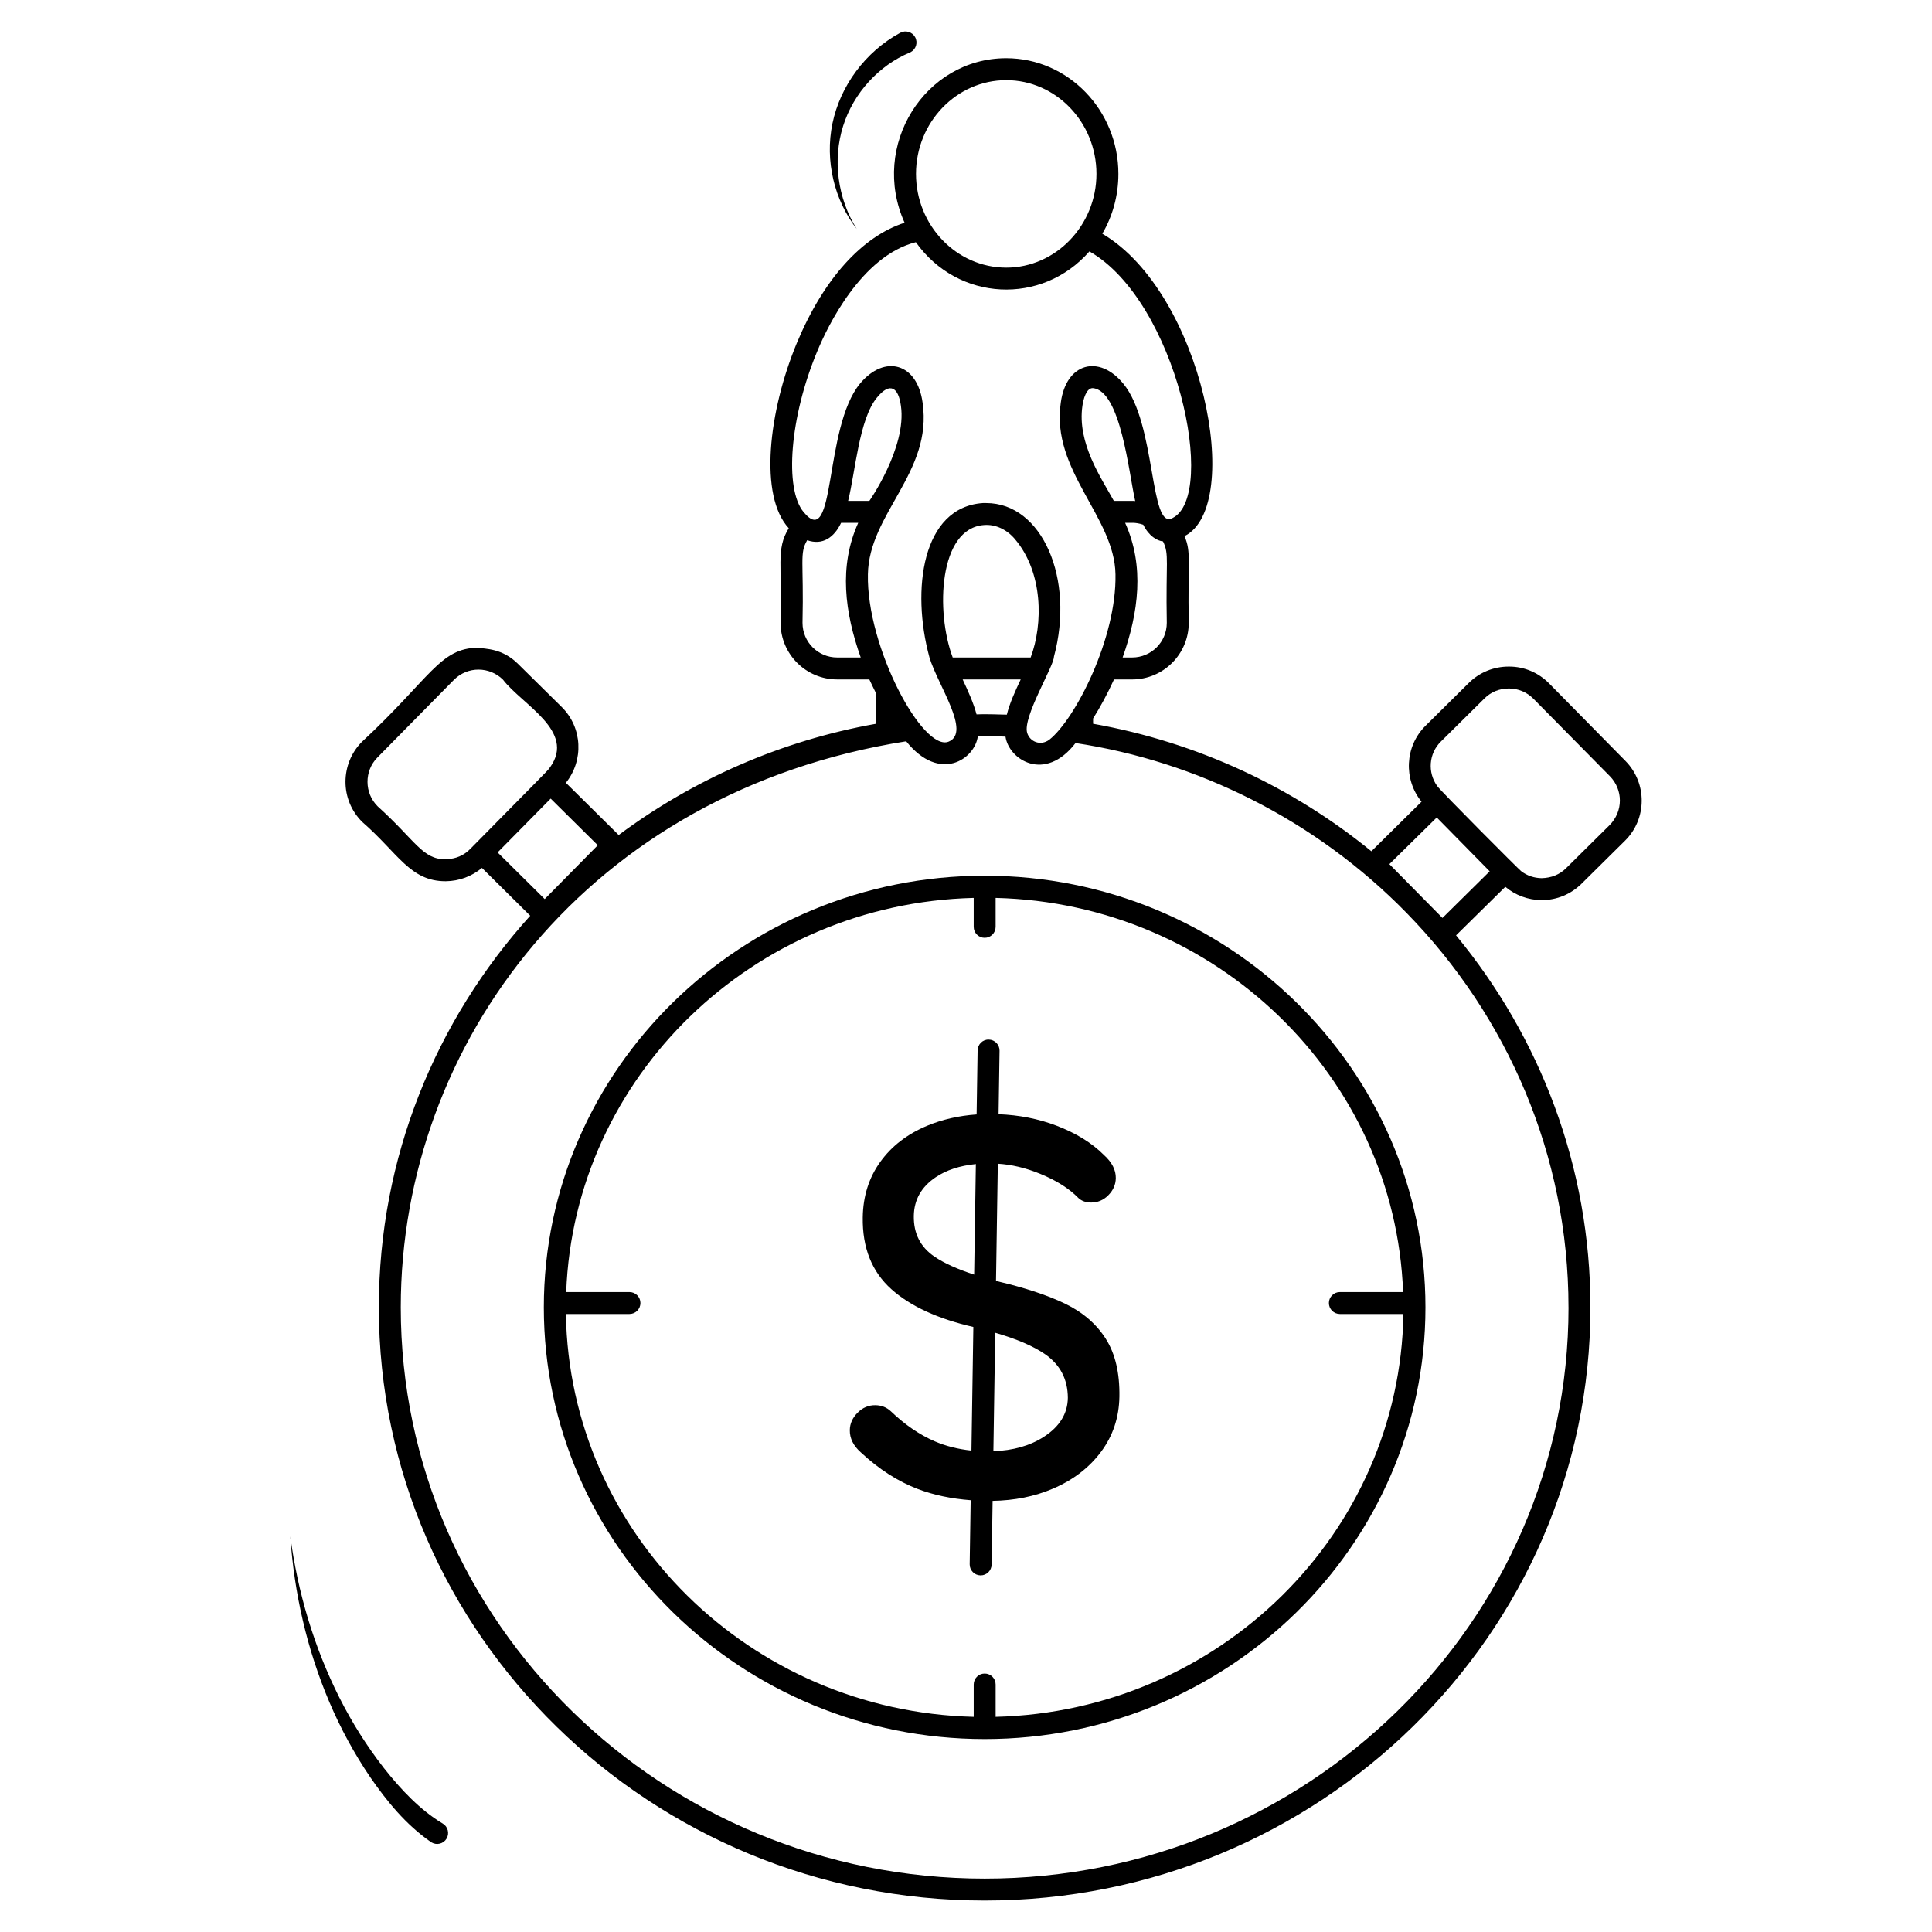
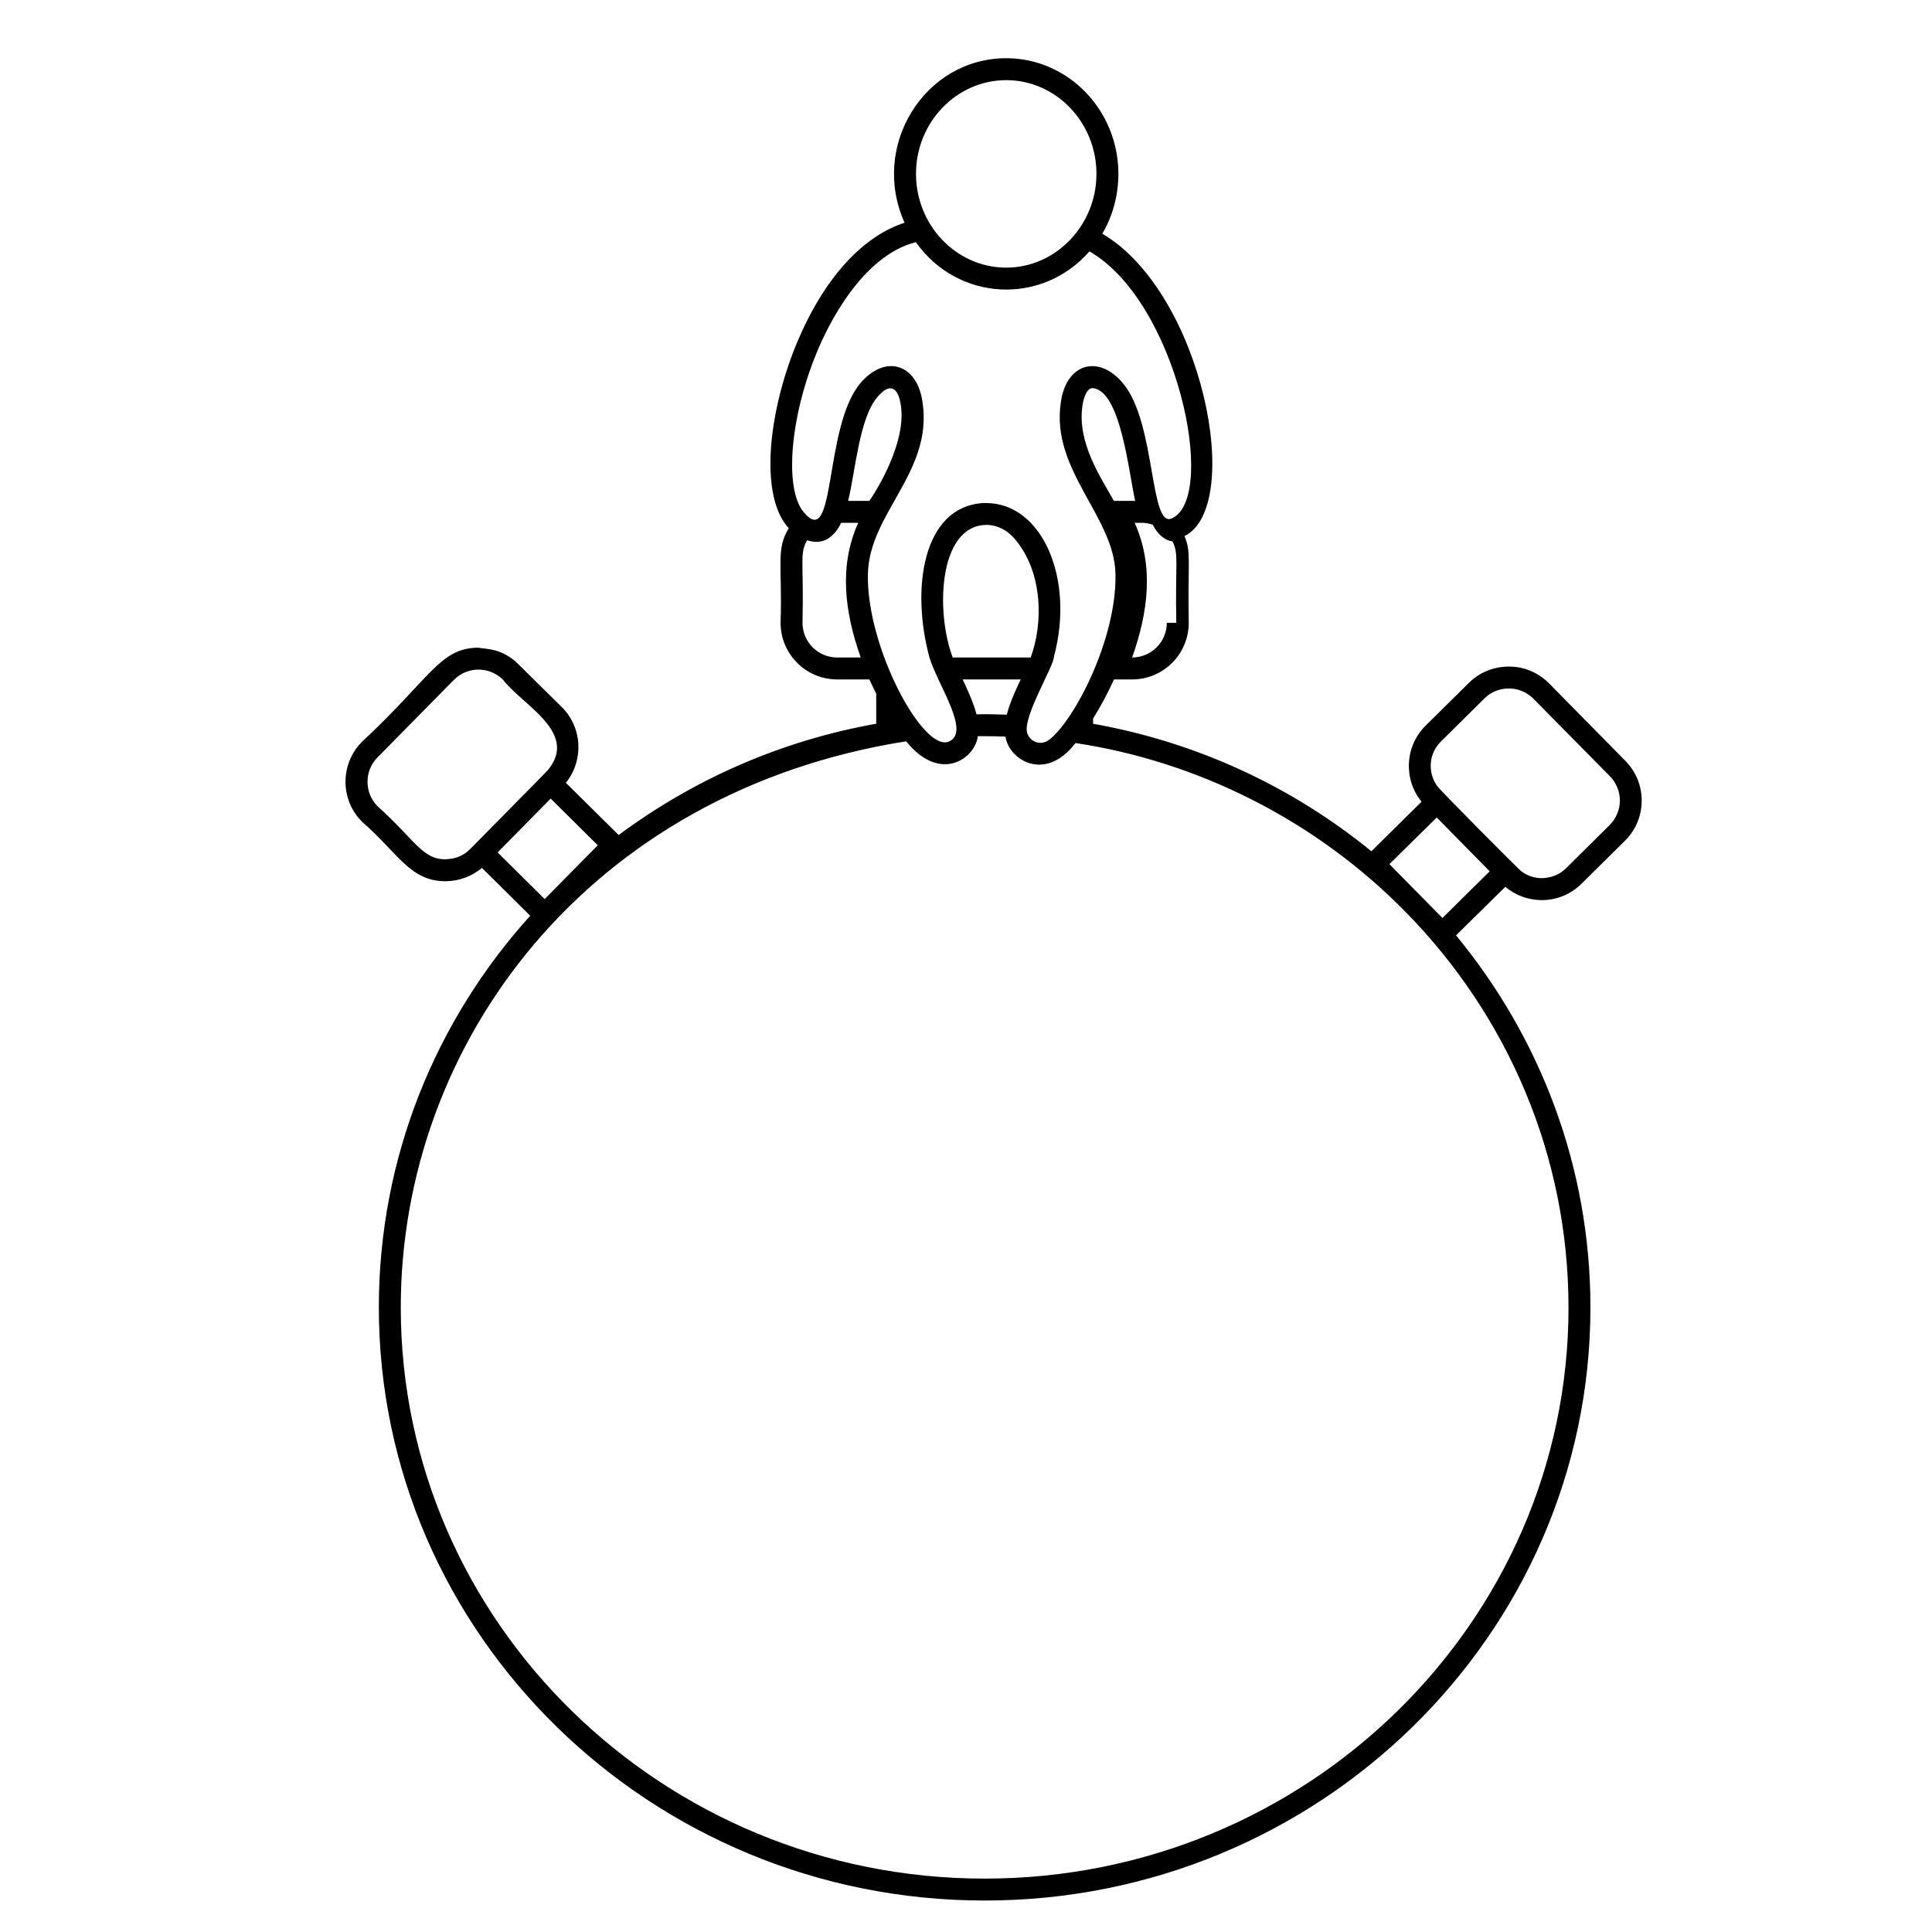
<svg xmlns="http://www.w3.org/2000/svg" fill="#000000" width="800px" height="800px" version="1.1" viewBox="144 144 512 512">
  <g>
-     <path d="m404.96 376.07c-64.449 0-116.84 51.312-116.84 114.4 0 63.094 52.395 114.4 116.84 114.4 64.41 0 116.8-51.312 116.8-114.4 0.004-63.094-52.395-114.4-116.8-114.4zm110.88 110.34h-16.762c-1.605 0-2.906 1.301-2.906 2.906 0 1.605 1.301 2.906 2.906 2.906h16.84c-0.934 58.129-48.793 105.29-108.05 106.76h-0.016v-8.57c0-1.605-1.301-2.906-2.906-2.906-1.605 0-2.906 1.301-2.906 2.906v8.57c-59.285-1.48-107.14-48.637-108.07-106.76h16.844c1.605 0 2.906-1.301 2.906-2.906 0-1.605-1.301-2.906-2.906-2.906h-16.766v-0.004c2.129-57.043 49.477-103 107.99-104.45v7.668c0 1.605 1.301 2.906 2.906 2.906 1.605 0 2.906-1.301 2.906-2.906v-7.668h0.016c58.48 1.434 105.84 47.398 107.97 104.45z" />
-     <path d="m552.5 382.54h0.078c3.992 0 7.711-1.551 10.543-4.34l11.512-11.395c5.852-5.773 5.93-15.27 0.117-21.16l-20.23-20.539c-2.828-2.867-6.59-4.457-10.578-4.457h-0.117c-3.953 0-7.711 1.512-10.543 4.301l-11.512 11.395c-5.504 5.465-5.852 14.223-1.047 20.113l-13.293 13.137c-20.812-16.977-46.039-28.871-73.75-33.793v-1.395c1.898-3.023 3.797-6.512 5.543-10.348h4.805c8.254 0 15-6.703 15-15-0.297-16.281 0.73-18.688-1.125-22.98 15.953-7.977 4.797-64.504-21.781-80.145 2.715-4.613 4.262-10.078 4.262-15.852 0-16.895-13.332-30.656-29.723-30.656-21.574 0-36.141 23.18-26.934 43.598-11.238 3.644-21.43 14.805-28.562 31.895-7.519 18.098-10.074 40.5-2.133 49.062-3.496 5.637-1.66 10.012-2.172 25.074 0 8.293 6.742 15 14.996 15h8.527c0.621 1.277 1.203 2.559 1.82 3.758v7.984c-25.305 4.496-48.559 14.844-68.246 29.492l-13.992-13.836c4.766-5.93 4.418-14.648-1.125-20.113l-11.512-11.355c-4.273-4.273-8.711-3.965-10.617-4.34-10.191 0.102-12.555 8-30.848 24.996-5.66 5.738-5.863 15.258 0.156 21.199 9.488 8.246 12.629 15.695 22.051 15.695h0.078c3.527-0.039 6.859-1.277 9.574-3.527l12.789 12.672c-24.996 27.672-40.113 64.023-40.113 103.79 0 86.656 72.008 157.19 160.56 157.19 88.516 0 160.52-70.531 160.52-157.19 0-37.32-13.371-71.617-35.613-98.59l13.059-12.867c2.676 2.25 6.012 3.488 9.574 3.531zm-26.621-42.051 11.512-11.395c1.703-1.707 3.992-2.637 6.434-2.637h0.078c2.441 0 4.727 0.969 6.473 2.715l20.27 20.539c1.746 1.781 2.637 4.109 2.637 6.434 0 2.363-0.93 4.727-2.75 6.551l-11.473 11.355c-1.742 1.742-3.914 2.598-6.512 2.676-2.016-0.039-3.875-0.66-5.426-1.859-0.566-0.398-21.309-21.215-22.246-22.555-2.602-3.609-2.254-8.648 1.004-11.824zm-72.668-31.43c0 5.078-4.109 9.184-9.184 9.184h-2.519c4.215-11.914 5.867-24.188 0.66-35.695 1.402 0.07 2.586-0.234 4.805 0.504 1.492 2.988 3.625 4.262 5.231 4.418 1.738 3.481 0.699 5.394 1.008 21.59zm-22.359-57.512c0.23-1.688 1.008-4.688 2.711-4.688 7.457 0.574 9.586 22.551 11.277 29.918-0.406-0.059-0.508-0.039-5.66-0.039-3.289-6.008-9.77-15.262-8.328-25.191zm-44.102-61.465c0-13.68 10.734-24.84 23.91-24.84s23.91 11.16 23.91 24.84c0 13.57-10.723 24.844-23.91 24.844-13.199-0.004-23.91-11.207-23.91-24.844zm-26.199 47.086c2.676-6.512 11.703-25.344 26.16-28.988 11.164 15.742 33.414 16.824 46 2.441 23.18 13.258 33.996 64.676 22.051 70.648-6.184 3.5-4.281-25.004-13.098-35.617-6.394-7.781-15.137-5.516-16.547 5.074-2.644 17.992 14.258 30.195 14.496 45.461 0.344 16.895-10.645 38.383-17.516 43.832-2.387 1.789-5.227 0.492-5.891-1.82-1.234-4.156 7.094-17.656 7.094-20.152 5.59-20.715-3.148-40.73-17.945-40.73h-0.891c-16.148 1.098-18.984 23.031-14.184 40.77 0 0.039 0.039 0.117 0.039 0.156 2.227 7.363 11.074 19.797 5.117 22.285-6.809 2.879-21.848-25.047-21.43-44.336 0.25-16.109 17.203-27.02 14.496-45.461-1.398-10.484-10.016-12.945-16.586-5.074-9.719 11.797-6.305 44.582-14.961 34.027-5.125-6.164-3.652-25.113 3.594-42.516zm42.242 96.148c-0.773-2.945-2.211-6.125-3.68-9.262h15.387c-1.512 3.18-2.945 6.356-3.684 9.34-2.113-0.082-6.234-0.172-8.023-0.078zm2.016-50.184c2.984-0.234 6.008 1.164 8.176 3.758 7.449 8.785 7.496 22.441 4.148 31.352h-20.656c-4.566-12.156-3.691-34.297 8.332-35.109zm-30.422-6.398h-5.621c1.926-7.824 2.91-21.656 7.633-27.359 3.422-4.195 5.676-2.781 6.356 2.168 1.609 11.078-8.598 25.582-8.367 25.191zm-8.527 41.508c-5.078 0-9.184-4.109-9.184-9.184 0.371-16.453-0.867-18.312 1.238-21.895 4.094 1.426 7.156-0.738 8.992-4.613h4.535c-5.211 11.508-3.555 23.785 0.66 35.695zm-98.281 51.66c-2.473 1.855-4.809 1.707-5.504 1.824-6.172 0-7.879-4.91-17.98-14.031-3.566-3.527-3.606-9.379-0.078-12.945l20.27-20.578c3.676-3.676 9.426-3.555 12.984-0.078 5.117 6.672 19.383 13.645 12.52 23.215-0.699 0.996-0.949 1.094-3.992 4.262l-14.066 14.262c-2.887 2.883-3.231 3.356-4.152 4.07zm8.293 0 14.066-14.262 12.48 12.363-14.066 14.262zm283.8 120.57c0 83.477-69.41 151.38-154.71 151.38-85.336 0-154.75-67.898-154.75-151.38 0-70.09 49.707-136.7 133.94-150.02 8.918 11.145 18.234 4.688 18.988-1.355 1.16 0.008 3.727-0.035 7.324 0.117 0.875 6.117 10.453 12.25 18.562 1.703 31.91 4.793 63.504 20.148 87.855 45.148 26.508 27.168 42.785 63.984 42.785 104.41zm-33.406-103.2-14.066-14.262 12.555-12.363 14.027 14.262z" />
-     <path d="m261.34 627.27-0.066-0.039c-5.898-3.539-11.043-8.977-15.559-14.711-4.516-5.793-8.48-12.094-11.809-18.715-6.672-13.266-10.996-27.781-12.965-42.664 1.008 14.977 4.391 29.898 10.328 43.883 2.977 7 6.613 13.723 10.926 20.062 4.367 6.289 9.266 12.375 15.988 17.062 0.051 0.035 0.113 0.074 0.168 0.109 1.379 0.828 3.164 0.379 3.992-1 0.82-1.371 0.375-3.16-1.004-3.988z" />
-     <path d="m367.43 177.42c2.769-8.812 9.539-16.105 17.656-19.488 0.09-0.039 0.184-0.082 0.273-0.129 1.41-0.77 1.934-2.535 1.164-3.949-0.77-1.41-2.539-1.934-3.949-1.164l-0.023 0.012c-9.281 5.055-15.867 14.082-17.938 23.992-2.051 9.914 0.488 20.375 6.453 28-5.168-8.184-6.414-18.465-3.637-27.273z" />
-     <path d="m437.05 498.8c-2.5-3.934-6.082-7.027-10.746-9.285-4.664-2.258-10.68-4.25-18.055-5.977-0.105-0.027-0.191-0.055-0.297-0.082l0.48-31.059c3.602 0.215 7.332 1.082 11.215 2.672 4.336 1.777 7.719 3.922 10.148 6.426 0.844 0.773 1.926 1.168 3.254 1.191 1.801 0.027 3.356-0.613 4.656-1.926 1.301-1.309 1.965-2.82 1.992-4.527 0.035-2.188-1.027-4.242-3.176-6.176-3.18-3.184-7.363-5.766-12.551-7.746-4.812-1.836-9.934-2.824-15.34-3.035l0.258-16.82c0.023-1.605-1.258-2.926-2.859-2.953-1.617-0.039-2.926 1.262-2.953 2.859l-0.262 16.973c-4.758 0.34-9.145 1.34-13.148 3.016-5.254 2.199-9.383 5.391-12.387 9.57-3.008 4.184-4.551 9.074-4.637 14.68-0.125 8.074 2.41 14.434 7.606 19.07 5.062 4.523 12.32 7.84 21.699 9.992l-0.504 32.762c-3.539-0.379-6.781-1.191-9.719-2.457-4.008-1.723-7.883-4.371-11.621-7.945-1.121-1.062-2.492-1.605-4.102-1.629-1.805-0.027-3.379 0.637-4.727 1.992-1.352 1.359-2.039 2.891-2.062 4.602-0.035 2.188 0.934 4.148 2.898 5.887 4.769 4.445 9.797 7.684 15.078 9.711 4.164 1.598 8.863 2.578 14.051 2.984l-0.262 16.969c-0.023 1.605 1.258 2.926 2.859 2.953h0.047c1.586 0 2.883-1.273 2.906-2.859l0.262-16.891c5.75-0.094 11.102-1.141 16.004-3.242 5.348-2.289 9.598-5.551 12.746-9.781 3.148-4.227 4.766-9.094 4.852-14.605 0.098-6.277-1.105-11.379-3.606-15.312zm-45.422-21.793c-3.711-2.523-5.527-6.117-5.457-10.77 0.066-4.277 1.992-7.688 5.777-10.242 2.836-1.914 6.391-3.078 10.664-3.508l-0.453 29.301c-4.387-1.426-7.938-3.012-10.531-4.781zm29.008 47.762c-3.723 2.406-8.211 3.637-13.379 3.816l0.484-31.391c5.684 1.648 10.125 3.543 13.234 5.703 3.988 2.769 5.992 6.625 6.016 11.566-0.066 4.18-2.184 7.613-6.356 10.305z" />
+     <path d="m552.5 382.54h0.078c3.992 0 7.711-1.551 10.543-4.34l11.512-11.395c5.852-5.773 5.93-15.27 0.117-21.16l-20.23-20.539c-2.828-2.867-6.59-4.457-10.578-4.457h-0.117c-3.953 0-7.711 1.512-10.543 4.301l-11.512 11.395c-5.504 5.465-5.852 14.223-1.047 20.113l-13.293 13.137c-20.812-16.977-46.039-28.871-73.75-33.793v-1.395c1.898-3.023 3.797-6.512 5.543-10.348h4.805c8.254 0 15-6.703 15-15-0.297-16.281 0.73-18.688-1.125-22.98 15.953-7.977 4.797-64.504-21.781-80.145 2.715-4.613 4.262-10.078 4.262-15.852 0-16.895-13.332-30.656-29.723-30.656-21.574 0-36.141 23.18-26.934 43.598-11.238 3.644-21.43 14.805-28.562 31.895-7.519 18.098-10.074 40.5-2.133 49.062-3.496 5.637-1.66 10.012-2.172 25.074 0 8.293 6.742 15 14.996 15h8.527c0.621 1.277 1.203 2.559 1.82 3.758v7.984c-25.305 4.496-48.559 14.844-68.246 29.492l-13.992-13.836c4.766-5.93 4.418-14.648-1.125-20.113l-11.512-11.355c-4.273-4.273-8.711-3.965-10.617-4.34-10.191 0.102-12.555 8-30.848 24.996-5.66 5.738-5.863 15.258 0.156 21.199 9.488 8.246 12.629 15.695 22.051 15.695h0.078c3.527-0.039 6.859-1.277 9.574-3.527l12.789 12.672c-24.996 27.672-40.113 64.023-40.113 103.79 0 86.656 72.008 157.19 160.56 157.19 88.516 0 160.52-70.531 160.52-157.19 0-37.32-13.371-71.617-35.613-98.59l13.059-12.867c2.676 2.25 6.012 3.488 9.574 3.531zm-26.621-42.051 11.512-11.395c1.703-1.707 3.992-2.637 6.434-2.637h0.078c2.441 0 4.727 0.969 6.473 2.715l20.27 20.539c1.746 1.781 2.637 4.109 2.637 6.434 0 2.363-0.93 4.727-2.75 6.551l-11.473 11.355c-1.742 1.742-3.914 2.598-6.512 2.676-2.016-0.039-3.875-0.66-5.426-1.859-0.566-0.398-21.309-21.215-22.246-22.555-2.602-3.609-2.254-8.648 1.004-11.824zm-72.668-31.43c0 5.078-4.109 9.184-9.184 9.184c4.215-11.914 5.867-24.188 0.66-35.695 1.402 0.07 2.586-0.234 4.805 0.504 1.492 2.988 3.625 4.262 5.231 4.418 1.738 3.481 0.699 5.394 1.008 21.59zm-22.359-57.512c0.23-1.688 1.008-4.688 2.711-4.688 7.457 0.574 9.586 22.551 11.277 29.918-0.406-0.059-0.508-0.039-5.66-0.039-3.289-6.008-9.77-15.262-8.328-25.191zm-44.102-61.465c0-13.68 10.734-24.84 23.91-24.84s23.91 11.16 23.91 24.84c0 13.57-10.723 24.844-23.91 24.844-13.199-0.004-23.91-11.207-23.91-24.844zm-26.199 47.086c2.676-6.512 11.703-25.344 26.16-28.988 11.164 15.742 33.414 16.824 46 2.441 23.18 13.258 33.996 64.676 22.051 70.648-6.184 3.5-4.281-25.004-13.098-35.617-6.394-7.781-15.137-5.516-16.547 5.074-2.644 17.992 14.258 30.195 14.496 45.461 0.344 16.895-10.645 38.383-17.516 43.832-2.387 1.789-5.227 0.492-5.891-1.82-1.234-4.156 7.094-17.656 7.094-20.152 5.59-20.715-3.148-40.73-17.945-40.73h-0.891c-16.148 1.098-18.984 23.031-14.184 40.77 0 0.039 0.039 0.117 0.039 0.156 2.227 7.363 11.074 19.797 5.117 22.285-6.809 2.879-21.848-25.047-21.43-44.336 0.25-16.109 17.203-27.02 14.496-45.461-1.398-10.484-10.016-12.945-16.586-5.074-9.719 11.797-6.305 44.582-14.961 34.027-5.125-6.164-3.652-25.113 3.594-42.516zm42.242 96.148c-0.773-2.945-2.211-6.125-3.68-9.262h15.387c-1.512 3.18-2.945 6.356-3.684 9.34-2.113-0.082-6.234-0.172-8.023-0.078zm2.016-50.184c2.984-0.234 6.008 1.164 8.176 3.758 7.449 8.785 7.496 22.441 4.148 31.352h-20.656c-4.566-12.156-3.691-34.297 8.332-35.109zm-30.422-6.398h-5.621c1.926-7.824 2.91-21.656 7.633-27.359 3.422-4.195 5.676-2.781 6.356 2.168 1.609 11.078-8.598 25.582-8.367 25.191zm-8.527 41.508c-5.078 0-9.184-4.109-9.184-9.184 0.371-16.453-0.867-18.312 1.238-21.895 4.094 1.426 7.156-0.738 8.992-4.613h4.535c-5.211 11.508-3.555 23.785 0.66 35.695zm-98.281 51.66c-2.473 1.855-4.809 1.707-5.504 1.824-6.172 0-7.879-4.91-17.98-14.031-3.566-3.527-3.606-9.379-0.078-12.945l20.27-20.578c3.676-3.676 9.426-3.555 12.984-0.078 5.117 6.672 19.383 13.645 12.52 23.215-0.699 0.996-0.949 1.094-3.992 4.262l-14.066 14.262c-2.887 2.883-3.231 3.356-4.152 4.07zm8.293 0 14.066-14.262 12.48 12.363-14.066 14.262zm283.8 120.57c0 83.477-69.41 151.38-154.71 151.38-85.336 0-154.75-67.898-154.75-151.38 0-70.09 49.707-136.7 133.94-150.02 8.918 11.145 18.234 4.688 18.988-1.355 1.16 0.008 3.727-0.035 7.324 0.117 0.875 6.117 10.453 12.25 18.562 1.703 31.91 4.793 63.504 20.148 87.855 45.148 26.508 27.168 42.785 63.984 42.785 104.41zm-33.406-103.2-14.066-14.262 12.555-12.363 14.027 14.262z" />
  </g>
</svg>